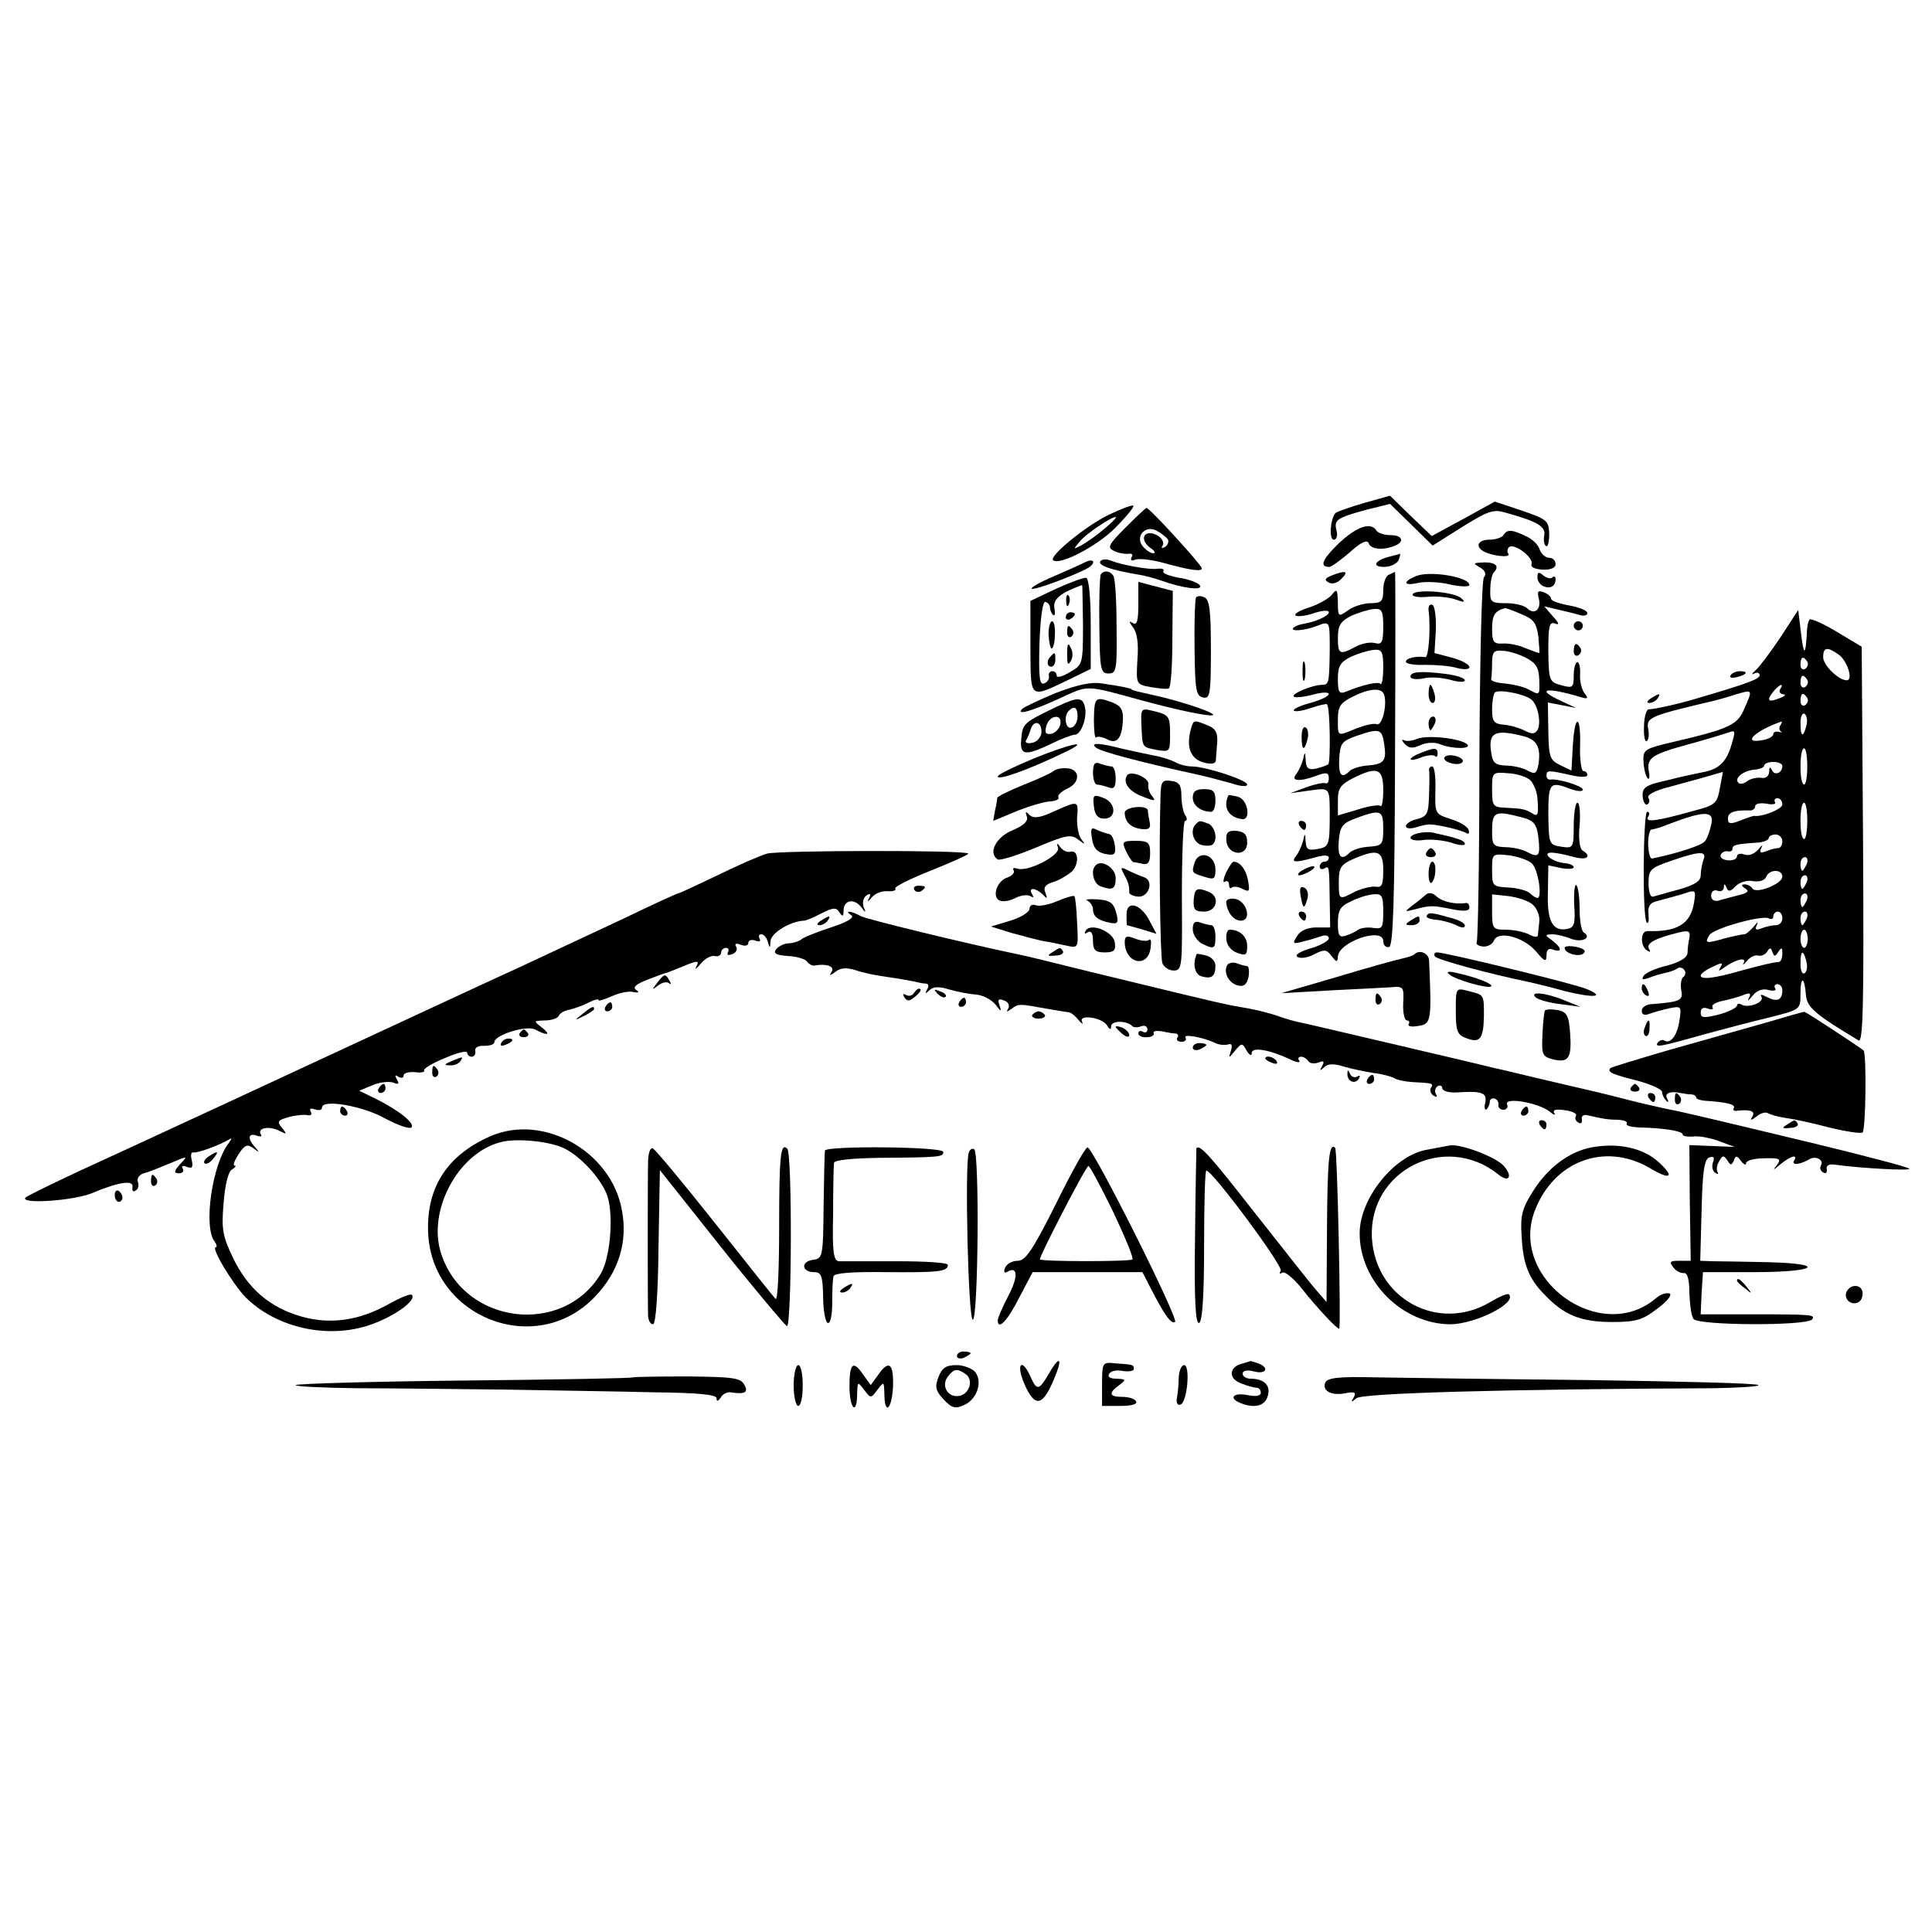
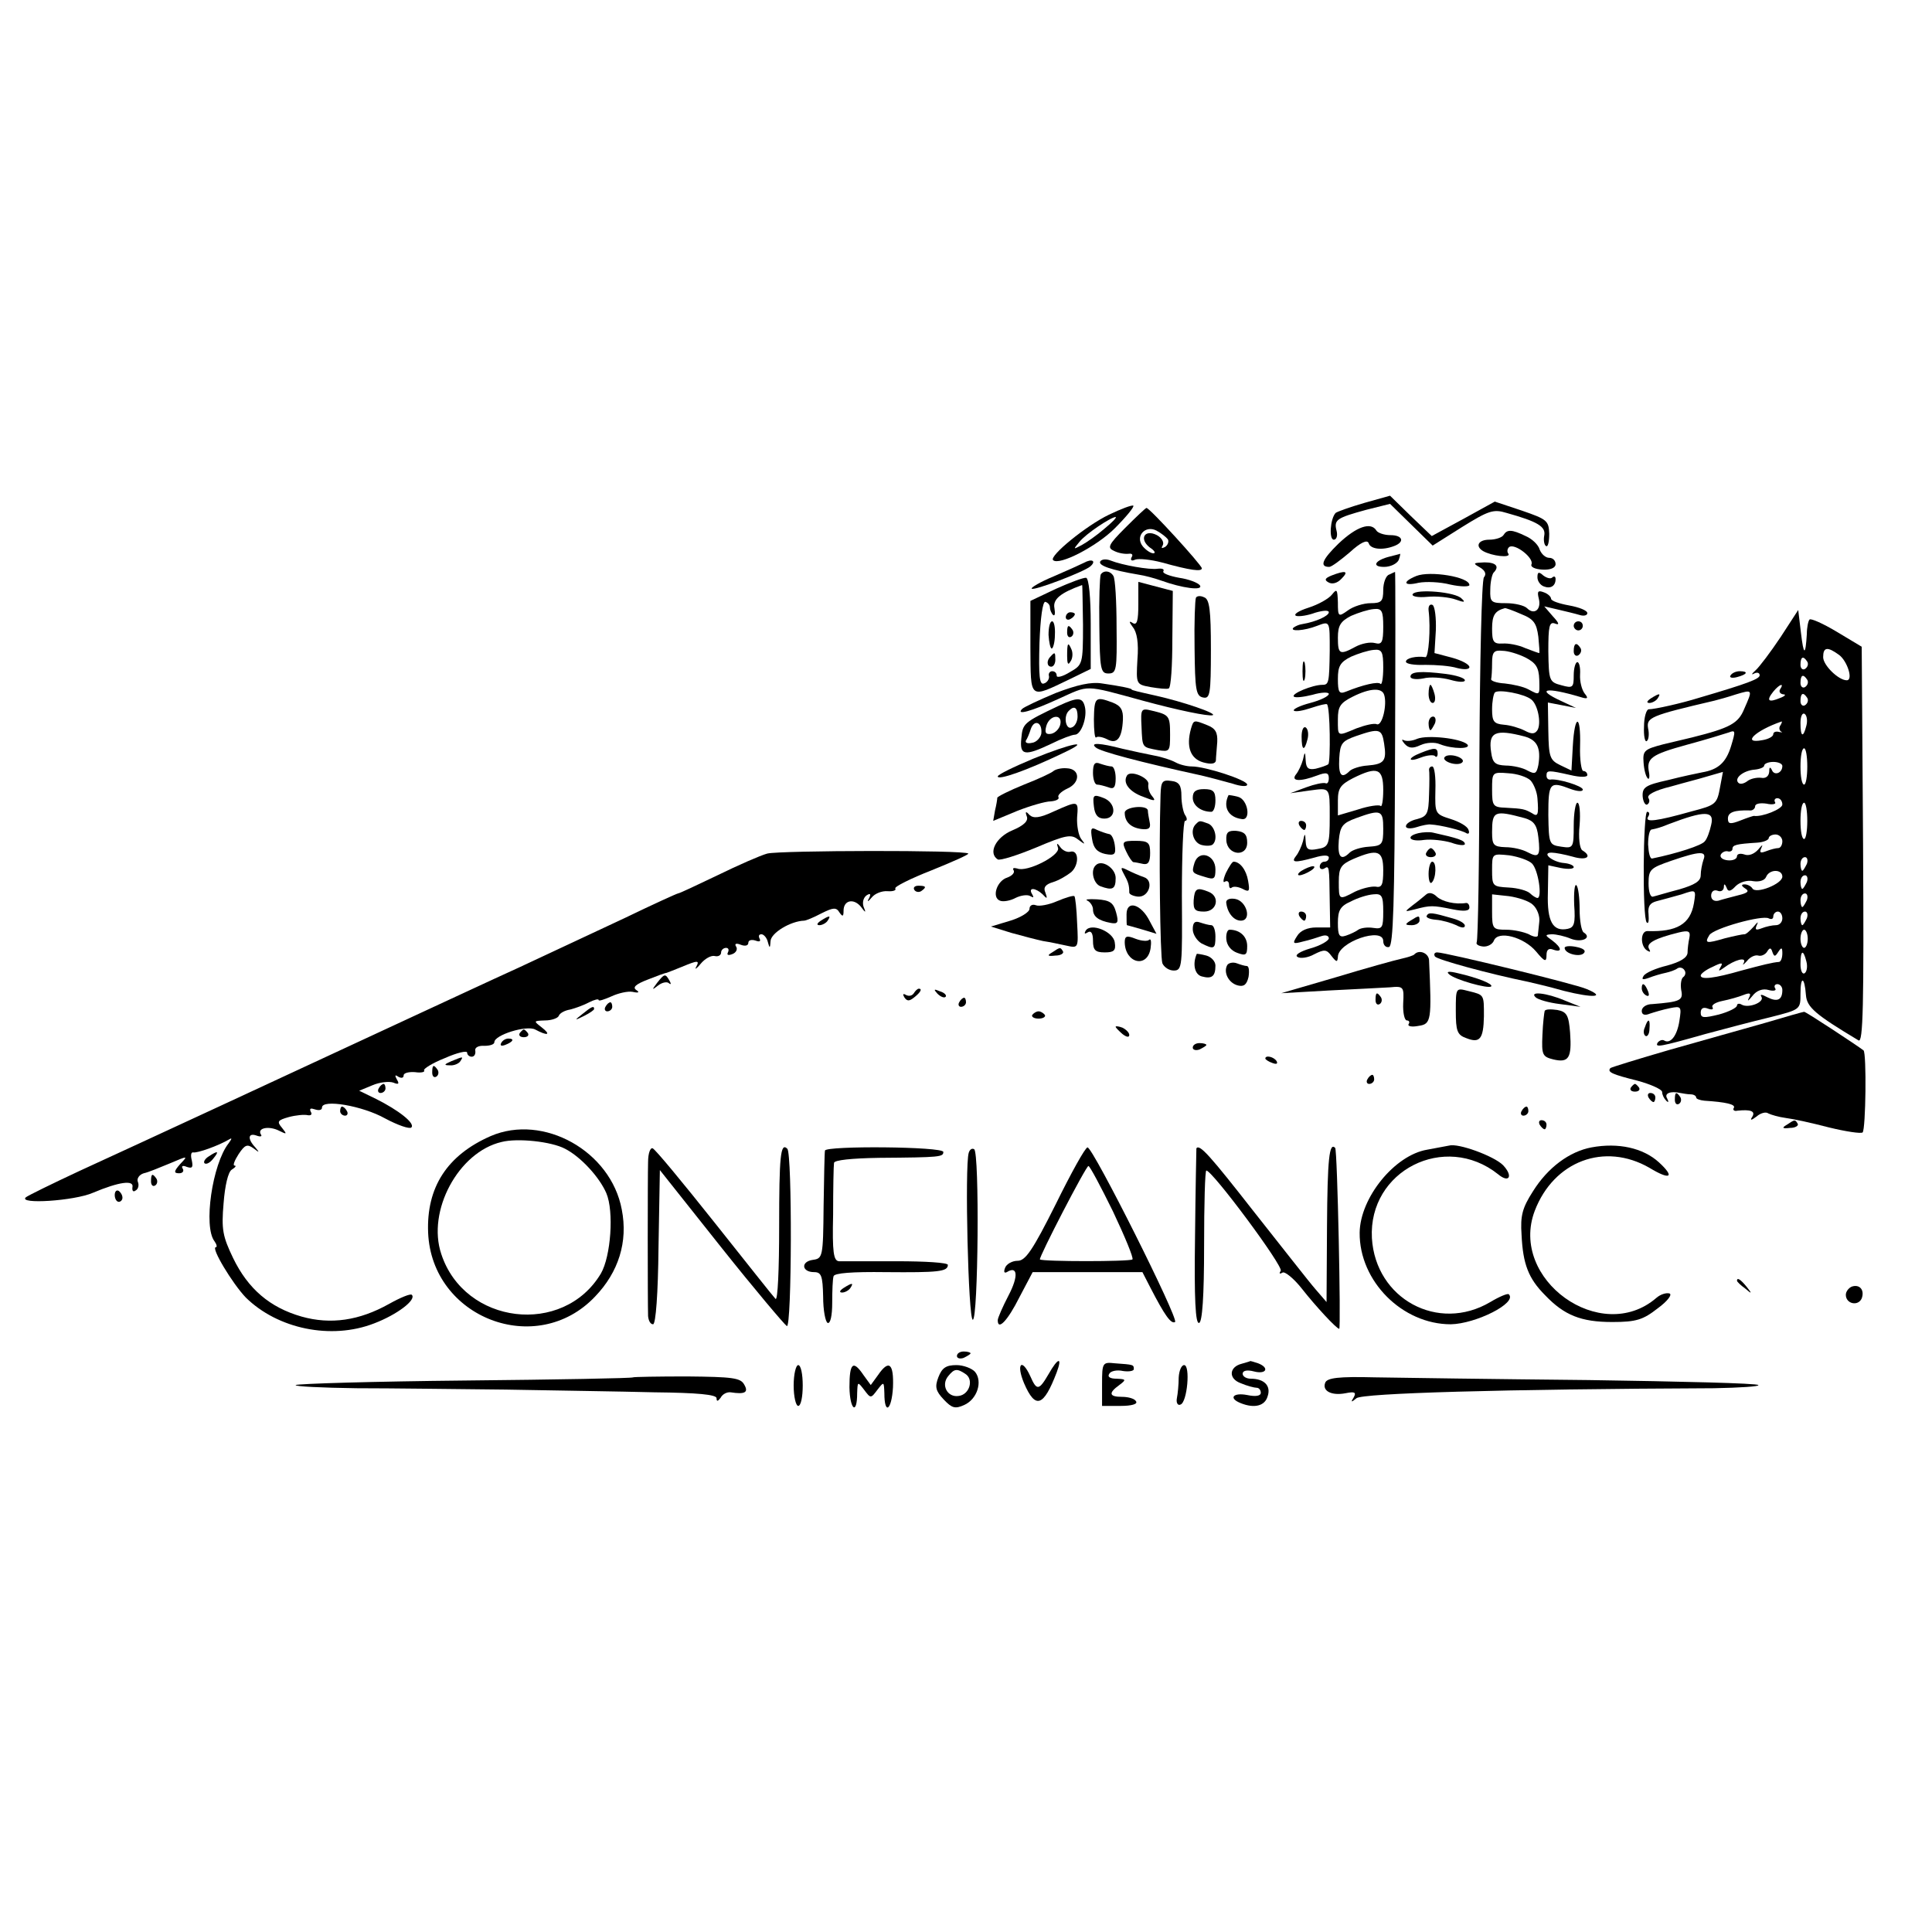
<svg xmlns="http://www.w3.org/2000/svg" version="1.0" width="426pt" height="426pt" viewBox="0 0 426 426" preserveAspectRatio="xMidYMid meet">
  <g transform="translate(0,426) scale(0.1,-0.1)" fill="#000000" stroke="none">
    <path d="M3008 3151 c-31 -9 -59 -19 -63 -22 -12 -13 -15 -59 -4 -59 6 0 9 9 6 20 -6 24 0 28 66 46 l52 13 47 -46 47 -46 65 41 c58 36 69 40 98 31 68 -19 87 -30 83 -50 -2 -10 0 -21 4 -23 4 -3 7 9 7 27 -1 29 -5 32 -60 51 l-60 20 -69 -38 -70 -38 -46 44 -46 45 -57 -16z" />
    <path d="M2445 3125 c-50 -24 -132 -91 -123 -100 13 -13 96 30 136 70 25 25 43 47 41 50 -3 2 -27 -7 -54 -20z m-10 -31 c-16 -14 -39 -30 -50 -36 -19 -10 -19 -10 -5 7 14 18 70 55 80 55 3 -1 -8 -12 -25 -26z" />
    <path d="M2481 3096 c-38 -38 -40 -44 -24 -51 10 -5 24 -7 32 -6 7 1 10 -2 6 -8 -3 -6 0 -9 8 -5 8 3 35 0 58 -6 65 -18 89 -21 89 -13 -1 8 -115 133 -122 133 -2 0 -23 -20 -47 -44z m94 -25 c3 -5 0 -13 -6 -17 -8 -4 -9 -3 -5 4 3 6 -2 16 -13 22 -27 14 -40 -8 -16 -27 11 -7 14 -13 8 -13 -6 0 -16 7 -23 15 -18 22 5 48 30 35 11 -6 21 -14 25 -19z" />
    <path d="M2951 3061 c-36 -35 -42 -51 -20 -51 5 0 25 15 45 32 24 22 39 29 42 20 4 -13 30 -16 56 -6 24 9 19 24 -8 24 -14 0 -28 5 -31 10 -12 20 -44 9 -84 -29z" />
    <path d="M3315 3080 c-3 -5 -17 -10 -31 -10 -24 0 -32 -14 -14 -25 19 -11 62 -16 56 -6 -4 5 -2 12 2 15 13 8 54 -24 49 -38 -3 -6 7 -11 24 -12 18 -1 29 4 29 12 0 8 -6 14 -14 14 -8 0 -17 8 -21 18 -3 11 -17 24 -31 30 -31 15 -41 15 -49 2z" />
    <path d="M3065 3033 c-33 -8 -42 -23 -13 -23 14 0 28 7 32 15 3 8 4 14 3 14 -1 -1 -11 -3 -22 -6z" />
    <path d="M2390 3019 c-8 -4 -39 -18 -67 -30 -29 -12 -51 -25 -48 -27 5 -5 115 37 129 49 14 12 4 18 -14 8z" />
    <path d="M2426 3022 c-5 -9 25 -19 84 -29 14 -2 36 -8 50 -13 47 -17 93 -23 86 -11 -4 6 -25 14 -46 17 -22 4 -37 10 -35 14 3 5 -2 7 -12 6 -18 -3 -79 8 -104 18 -10 4 -20 3 -23 -2z" />
    <path d="M3263 3009 c12 -7 15 -15 9 -22 -5 -7 -9 -188 -10 -404 0 -216 -3 -396 -6 -401 -2 -4 4 -8 14 -9 10 -1 21 5 24 13 9 23 66 8 93 -24 19 -23 23 -24 23 -8 0 12 5 16 15 12 20 -7 19 4 -2 20 -17 12 -17 13 -1 14 9 0 28 -4 42 -10 24 -9 47 2 28 14 -5 3 -9 26 -9 51 0 25 -3 49 -7 53 -4 4 -6 -15 -5 -43 3 -41 0 -50 -14 -53 -33 -7 -46 16 -44 79 l1 61 28 -6 c16 -3 28 -2 28 2 0 4 -10 8 -21 9 -26 2 -51 23 -28 23 8 0 29 -4 47 -9 30 -9 44 0 21 14 -6 4 -9 28 -6 56 2 27 0 49 -5 49 -4 0 -8 -23 -8 -50 0 -49 -1 -51 -27 -47 -27 4 -28 5 -29 70 0 72 3 75 50 57 14 -5 26 -6 26 -1 0 8 -56 25 -72 22 -5 0 -8 3 -8 9 0 12 4 12 53 1 21 -5 37 -5 37 0 0 5 -4 9 -9 9 -4 0 -8 25 -7 55 2 71 -12 72 -16 0 l-3 -54 -25 12 c-23 11 -25 19 -26 75 l-1 63 31 -6 31 -6 -32 15 c-59 27 -35 32 42 9 16 -5 18 -3 9 8 -6 8 -11 26 -10 42 1 15 -2 27 -6 27 -4 0 -8 -13 -8 -29 0 -27 -2 -29 -27 -22 -27 7 -28 10 -29 75 0 55 2 66 15 61 10 -4 9 1 -5 16 l-19 22 30 -7 c17 -4 38 -9 48 -12 9 -3 17 -1 17 4 0 6 -18 13 -40 17 -22 4 -40 10 -40 15 0 4 -7 11 -16 14 -13 5 -15 2 -11 -14 6 -24 -10 -37 -26 -21 -6 6 -27 11 -46 11 -33 0 -36 2 -35 30 0 17 4 33 7 37 14 14 6 23 -20 23 -25 -1 -26 -2 -10 -11z m91 -103 c28 -11 34 -20 38 -50 2 -20 3 -36 2 -36 -2 0 -15 5 -31 11 -15 7 -38 11 -50 10 -20 -1 -23 4 -23 33 0 29 6 39 28 45 1 1 18 -5 36 -13z m10 -96 c23 -12 29 -22 30 -48 1 -36 2 -36 -24 -22 -11 6 -34 11 -52 13 -18 1 -32 6 -30 10 1 4 2 20 2 35 0 24 4 29 23 27 12 0 35 -7 51 -15z m12 -92 c15 -11 23 -53 14 -68 -6 -9 -13 -9 -28 -1 -12 6 -32 12 -46 13 -22 2 -26 7 -26 34 0 17 3 33 6 37 8 8 65 -3 80 -15z m-14 -82 c28 -8 36 -26 30 -63 -4 -19 -7 -21 -24 -12 -10 6 -32 11 -48 11 -23 1 -29 6 -32 29 -7 45 9 52 74 35z m13 -97 c7 -8 14 -25 15 -39 3 -37 1 -42 -12 -33 -16 9 -20 10 -58 12 -28 1 -30 4 -30 40 0 38 0 39 36 36 19 -1 41 -8 49 -16z m-13 -83 c20 -6 27 -15 30 -42 5 -42 1 -46 -24 -33 -11 6 -32 11 -49 11 -26 1 -29 5 -29 33 0 47 5 49 72 31z m16 -100 c14 -14 23 -76 12 -76 -3 0 -11 5 -16 10 -6 6 -27 12 -47 13 -36 2 -37 3 -37 39 0 36 0 36 38 32 20 -3 43 -11 50 -18z m2 -91 c9 -8 16 -25 14 -38 -1 -12 -3 -26 -3 -30 -1 -4 -10 -3 -20 3 -11 5 -33 10 -50 10 -29 0 -31 2 -31 39 l0 39 37 -4 c21 -3 45 -11 53 -19z" />
    <path d="M2427 2993 c-2 -5 -4 -55 -3 -113 1 -96 3 -105 20 -105 18 0 19 8 18 102 0 57 -3 107 -7 113 -7 12 -22 13 -28 3z" />
    <path d="M2936 2991 c-15 -6 -16 -10 -7 -15 8 -5 20 -2 29 8 17 17 9 19 -22 7z" />
    <path d="M3063 2993 c-7 -2 -13 -18 -13 -34 0 -25 -4 -29 -28 -29 -15 0 -38 -7 -50 -16 -21 -15 -22 -14 -22 18 -1 28 -2 31 -13 17 -7 -9 -30 -22 -52 -29 -22 -7 -34 -15 -27 -18 7 -2 26 1 42 7 17 5 30 6 30 1 0 -8 -28 -21 -58 -26 -8 -1 -16 -5 -20 -8 -9 -9 24 -7 52 4 29 11 28 11 28 -55 -1 -70 -2 -75 -16 -75 -22 0 -70 -20 -63 -26 3 -3 21 -1 41 4 20 6 36 6 36 2 0 -5 -18 -14 -41 -20 -23 -6 -39 -14 -36 -17 4 -3 20 0 38 6 18 6 34 10 35 8 7 -6 8 -126 3 -132 -4 -3 -16 -7 -28 -10 -16 -3 -21 1 -22 18 -1 20 -2 21 -6 2 -3 -11 -10 -26 -15 -32 -13 -16 9 -17 46 -3 21 8 26 6 26 -6 0 -8 -3 -13 -7 -11 -5 2 -24 -2 -43 -9 l-35 -13 43 6 c45 6 44 8 44 -57 0 -63 -2 -68 -27 -72 -20 -4 -25 -1 -26 16 -1 20 -2 20 -6 1 -3 -11 -10 -26 -15 -32 -12 -15 -4 -16 40 -4 20 6 32 6 32 0 0 -5 -4 -9 -10 -9 -5 0 -10 -5 -10 -11 0 -5 5 -7 10 -4 11 7 11 6 12 -72 l1 -58 -31 0 c-19 0 -35 -7 -42 -19 -11 -17 -9 -18 13 -12 14 3 32 9 41 12 9 3 16 1 16 -5 0 -5 -18 -16 -40 -22 -24 -7 -36 -15 -29 -19 6 -4 23 -2 37 6 22 11 27 11 38 -4 11 -14 13 -14 14 -2 0 33 100 67 100 35 0 -9 6 -15 13 -13 9 4 12 97 13 416 1 227 1 412 0 411 0 0 -7 -3 -13 -6z m-13 -115 c0 -34 -3 -40 -18 -36 -11 3 -30 -1 -43 -8 -35 -19 -39 -17 -39 20 0 27 6 36 29 48 16 7 38 14 50 15 18 2 21 -4 21 -39z m0 -90 c0 -23 -3 -39 -6 -36 -5 6 -39 -2 -76 -17 -15 -6 -18 -2 -18 28 0 28 5 37 29 49 16 7 38 14 50 15 18 2 21 -4 21 -39z m2 -60 c7 -21 -4 -69 -16 -65 -6 3 -26 -2 -45 -9 -43 -18 -41 -19 -41 20 0 28 5 36 33 50 38 19 64 20 69 4z m0 -108 c6 -38 0 -45 -37 -48 -16 -1 -34 -7 -39 -12 -18 -18 -25 -10 -23 28 2 33 6 38 37 49 52 18 57 16 62 -17z m-2 -102 c0 -23 -3 -39 -6 -35 -3 3 -26 0 -50 -8 l-44 -13 0 33 c0 27 6 35 33 49 54 27 67 22 67 -26z m0 -85 c0 -35 -2 -38 -32 -40 -17 -1 -36 -7 -42 -13 -19 -19 -27 -10 -24 27 3 31 8 38 38 49 55 20 60 18 60 -23z m0 -92 c0 -32 -3 -39 -17 -36 -10 1 -30 -4 -45 -11 -36 -19 -36 -19 -36 22 0 31 5 38 32 50 54 23 66 19 66 -25z m0 -91 c0 -36 -2 -39 -22 -36 -13 2 -27 0 -33 -4 -5 -4 -18 -10 -27 -13 -15 -5 -18 0 -18 28 0 27 5 37 28 47 15 8 37 15 50 16 19 2 22 -3 22 -38z" />
    <path d="M3123 2990 c-32 -13 -28 -23 5 -15 16 3 47 2 70 -4 23 -5 42 -5 42 -1 0 18 -87 32 -117 20z" />
    <path d="M3390 2987 c0 -8 6 -17 14 -20 15 -6 26 1 26 16 0 6 -3 7 -7 4 -3 -4 -12 -2 -20 4 -10 9 -13 8 -13 -4z" />
    <path d="M2329 2962 l-57 -27 0 -103 c1 -116 -4 -113 88 -69 l45 22 0 99 c0 58 -4 100 -10 102 -5 1 -35 -10 -66 -24z m59 -80 c0 -87 -1 -88 -29 -104 -16 -10 -29 -13 -29 -8 0 6 -4 10 -10 10 -5 0 -9 -5 -7 -11 1 -6 -4 -14 -11 -16 -10 -4 -12 16 -10 89 2 55 7 92 13 91 6 -2 10 -7 10 -12 0 -5 3 -13 7 -17 4 -3 5 3 3 15 -4 20 14 34 61 51 1 0 1 -40 2 -88z" />
-     <path d="M2351 2934 c0 -11 3 -14 6 -6 3 7 2 16 -1 19 -3 4 -6 -2 -5 -13z" />
    <path d="M2350 2899 c0 -5 5 -7 10 -4 6 3 10 8 10 11 0 2 -4 4 -10 4 -5 0 -10 -5 -10 -11z" />
    <path d="M2312 2860 c1 -16 4 -30 7 -30 3 0 7 14 7 30 1 17 -2 30 -6 30 -5 0 -8 -13 -8 -30z" />
    <path d="M2353 2865 c0 -8 4 -12 9 -9 5 3 6 10 3 15 -9 13 -12 11 -12 -6z" />
    <path d="M2353 2814 c0 -17 2 -22 7 -13 5 6 6 18 3 26 -8 19 -10 16 -10 -13z" />
    <path d="M2317 2813 c-10 -9 -9 -23 1 -23 5 0 9 7 9 15 0 17 -1 18 -10 8z" />
    <path d="M2510 2928 c0 -37 -3 -47 -12 -42 -9 6 -9 3 0 -9 9 -11 13 -35 10 -71 -3 -55 -3 -55 29 -61 18 -3 36 -5 40 -3 5 2 8 51 8 109 l1 106 -38 10 -38 10 0 -49z" />
    <path d="M3115 2950 c-3 -5 11 -8 32 -6 21 2 49 -1 63 -6 19 -7 22 -6 13 2 -13 15 -101 22 -108 10z" />
    <path d="M2637 2942 c-2 -4 -4 -54 -3 -112 1 -91 3 -105 19 -108 15 -3 17 7 17 106 0 87 -3 111 -15 115 -8 4 -16 3 -18 -1z" />
    <path d="M3150 2914 c5 -40 0 -104 -7 -103 -20 3 -43 -2 -43 -10 0 -5 19 -8 43 -7 23 0 54 -2 70 -7 16 -4 27 -3 27 2 0 6 -17 15 -39 21 l-38 10 3 50 c1 27 -2 52 -7 56 -6 3 -10 -2 -9 -12z" />
    <path d="M3926 2855 c-22 -33 -47 -66 -55 -73 -9 -8 -10 -11 -3 -7 6 3 12 2 12 -4 0 -8 -26 -18 -135 -50 -35 -11 -96 -25 -110 -25 -5 -1 -10 -18 -10 -38 -1 -20 2 -35 6 -32 4 2 6 15 3 28 -4 24 5 28 146 61 8 2 30 8 48 14 37 11 37 11 18 -32 -13 -32 -31 -42 -115 -63 -9 -2 -37 -9 -63 -15 -42 -11 -46 -14 -44 -40 1 -16 5 -31 9 -35 3 -4 5 2 3 13 -6 31 4 39 84 61 41 11 83 24 92 27 15 6 15 3 5 -30 -11 -36 -28 -52 -64 -58 -10 -2 -44 -9 -75 -17 -50 -11 -57 -16 -56 -36 1 -12 6 -20 10 -18 5 3 6 9 3 14 -5 7 13 17 50 26 6 2 33 9 62 17 l52 15 -6 -32 c-7 -39 -9 -41 -63 -55 -78 -22 -104 -25 -96 -12 4 6 3 11 -2 11 -9 0 -11 -235 -1 -244 4 -4 5 4 4 18 -2 18 3 25 18 29 12 3 37 10 55 15 32 11 32 11 27 -20 -8 -46 -38 -63 -102 -61 -16 1 -17 -33 -1 -43 7 -4 8 -3 4 4 -7 12 13 23 66 36 21 5 26 3 23 -12 -2 -9 -4 -24 -4 -33 -1 -11 -16 -20 -45 -28 -25 -6 -48 -16 -52 -23 -5 -8 -2 -9 12 -4 10 4 27 9 37 11 9 2 21 6 26 10 5 3 12 1 15 -4 4 -5 2 -12 -2 -15 -5 -3 -7 -16 -5 -29 5 -23 -2 -26 -64 -31 -13 0 -23 -7 -23 -15 0 -8 6 -11 18 -6 9 3 29 9 44 12 25 5 26 4 21 -28 -5 -33 -20 -52 -34 -43 -4 2 -10 0 -14 -5 -6 -11 3 -10 105 19 41 11 105 28 143 37 67 17 67 17 67 52 0 40 9 38 12 -3 2 -27 21 -43 116 -100 10 -6 12 75 10 430 l-3 438 -55 33 c-30 18 -57 30 -60 27 -3 -3 -6 -18 -6 -32 -3 -49 -7 -48 -13 3 l-6 50 -39 -60z m129 -39 c18 -13 32 -56 17 -56 -18 0 -52 33 -52 51 0 22 9 24 35 5z m-70 -15 c3 -5 1 -12 -5 -16 -5 -3 -10 1 -10 9 0 18 6 21 15 7z m0 -40 c3 -5 1 -12 -5 -16 -5 -3 -10 1 -10 9 0 18 6 21 15 7z m-60 -21 c-3 -5 0 -10 7 -11 7 0 4 -4 -7 -8 -26 -11 -31 -6 -15 14 14 17 25 20 15 5z m60 -19 c3 -5 1 -12 -5 -16 -5 -3 -10 1 -10 9 0 18 6 21 15 7z m-2 -61 c-7 -28 -13 -25 -13 6 0 14 4 23 9 20 5 -3 7 -15 4 -26z m-57 1 c-4 -5 -3 -11 1 -14 5 -2 2 -2 -4 -1 -7 2 -13 0 -13 -5 0 -5 -11 -11 -24 -13 -47 -9 -16 21 42 41 2 1 1 -3 -2 -8z m59 -91 c0 -22 -3 -40 -7 -40 -5 0 -8 18 -8 40 0 22 3 40 8 40 4 0 7 -18 7 -40z m-55 1 c0 -16 -18 -22 -23 -9 -4 8 -6 7 -6 -4 -1 -10 -8 -15 -18 -13 -10 1 -24 -2 -31 -8 -7 -5 -15 -7 -19 -3 -10 10 11 27 36 29 11 1 21 5 21 9 0 4 9 8 20 8 11 0 20 -4 20 -9z m0 -85 c0 -10 -45 -28 -63 -25 -1 0 -14 -4 -29 -10 -23 -9 -28 -8 -28 4 0 14 14 19 48 18 6 -1 12 4 12 9 0 6 11 8 25 6 13 -3 22 -1 19 3 -3 5 0 9 5 9 6 0 11 -6 11 -14z m55 -36 c0 -22 -3 -40 -7 -40 -5 0 -8 18 -8 40 0 22 3 40 8 40 4 0 7 -18 7 -40z m-212 -9 c-3 -14 -9 -31 -14 -36 -6 -9 -62 -27 -116 -38 -5 -1 -8 13 -9 31 0 17 3 33 8 33 11 2 21 5 38 12 79 30 101 30 93 -2z m157 -36 c0 -8 -4 -15 -9 -15 -5 0 -17 -3 -27 -7 -13 -5 -15 -3 -10 8 4 8 1 6 -7 -4 -9 -10 -21 -15 -31 -11 -9 3 -16 1 -16 -4 0 -6 -9 -10 -20 -9 -11 1 -18 6 -16 12 2 5 9 9 15 8 6 -2 11 1 11 5 0 9 8 11 55 14 14 1 25 6 25 10 0 4 7 8 15 8 8 0 15 -7 15 -15z m-174 -41 c-3 -9 -6 -24 -6 -34 0 -13 -13 -21 -47 -31 -27 -7 -53 -15 -58 -16 -6 -2 -10 11 -10 29 0 31 4 34 50 50 64 22 79 22 71 2z m228 -9 c-4 -8 -8 -15 -10 -15 -2 0 -4 7 -4 15 0 8 4 15 10 15 5 0 7 -7 4 -15z m-54 -28 c0 -16 -58 -39 -66 -26 -3 5 -11 9 -17 9 -8 0 -8 -3 1 -9 10 -6 6 -10 -15 -15 -15 -4 -35 -9 -44 -12 -9 -2 -16 2 -16 11 0 9 6 14 14 11 7 -3 13 0 14 7 0 9 2 9 6 0 3 -10 9 -9 20 3 9 9 26 14 39 11 14 -2 25 2 28 9 7 18 36 18 36 1z m54 -12 c-4 -8 -8 -15 -10 -15 -2 0 -4 7 -4 15 0 8 4 15 10 15 5 0 7 -7 4 -15z m0 -40 c-4 -8 -8 -15 -10 -15 -2 0 -4 7 -4 15 0 8 4 15 10 15 5 0 7 -7 4 -15z m-54 -40 c0 -8 -6 -15 -14 -15 -8 0 -22 -3 -32 -7 -13 -5 -15 -3 -10 8 4 8 1 6 -7 -4 -9 -10 -18 -18 -21 -17 -4 0 -23 -4 -43 -9 -41 -12 -45 -11 -34 7 9 15 117 45 131 37 6 -3 10 -1 10 4 0 6 5 11 10 11 6 0 10 -7 10 -15z m54 0 c-4 -8 -8 -15 -10 -15 -2 0 -4 7 -4 15 0 8 4 15 10 15 5 0 7 -7 4 -15z m2 -45 c0 -11 -4 -20 -8 -20 -4 0 -8 9 -8 20 0 11 4 20 8 20 4 0 8 -9 8 -20z m-65 -29 c7 11 9 10 9 -3 0 -10 -3 -18 -7 -19 -15 -1 -38 -7 -83 -19 -59 -17 -90 -21 -90 -11 0 4 12 13 26 19 20 10 24 10 18 0 -6 -10 -4 -10 7 -2 24 18 51 25 44 11 -4 -6 -1 -5 7 4 7 9 18 14 25 12 6 -2 15 2 19 8 6 10 9 10 12 0 4 -11 6 -11 13 0z m62 -21 c3 -11 1 -23 -4 -26 -5 -3 -9 6 -9 20 0 31 6 34 13 6z m-53 -63 c0 -22 -11 -27 -33 -16 -13 7 -17 7 -13 1 7 -12 -29 -26 -44 -17 -5 3 -10 2 -10 -2 0 -5 -18 -14 -40 -20 -33 -8 -40 -8 -40 4 0 10 6 13 16 9 8 -3 13 -2 10 3 -3 5 7 11 22 14 15 3 36 9 46 13 15 6 18 4 12 -7 -4 -8 -1 -6 8 5 9 12 23 17 36 13 11 -3 18 -1 14 4 -3 5 0 9 5 9 6 0 11 -6 11 -13z" />
    <path d="M3470 2880 c0 -5 5 -10 10 -10 6 0 10 5 10 10 0 6 -4 10 -10 10 -5 0 -10 -4 -10 -10z" />
    <path d="M3470 2824 c0 -8 5 -12 10 -9 6 4 8 11 5 16 -9 14 -15 11 -15 -7z" />
    <path d="M2872 2780 c0 -19 2 -27 5 -17 2 9 2 25 0 35 -3 9 -5 1 -5 -18z" />
    <path d="M3110 2768 c0 -5 12 -7 28 -4 15 4 42 2 60 -3 17 -5 32 -6 32 -1 0 5 -19 11 -42 14 -56 7 -78 5 -78 -6z" />
    <path d="M3816 2771 c-4 -5 3 -7 14 -4 23 6 26 13 6 13 -8 0 -17 -4 -20 -9z" />
    <path d="M2328 2732 c-36 -15 -70 -31 -74 -35 -15 -15 19 -6 80 22 69 31 54 32 186 -4 77 -21 145 -35 154 -32 10 4 -67 30 -125 43 -40 9 -54 12 -54 14 0 2 -23 7 -65 13 -24 4 -55 -3 -102 -21z" />
    <path d="M3150 2730 c0 -11 4 -20 9 -20 5 0 7 9 4 20 -3 11 -7 20 -9 20 -2 0 -4 -9 -4 -20z" />
    <path d="M3640 2720 c-9 -6 -10 -10 -3 -10 6 0 15 5 18 10 8 12 4 12 -15 0z" />
    <path d="M2335 2704 c-78 -37 -80 -39 -83 -72 -4 -38 7 -40 66 -12 22 11 46 20 52 20 14 0 28 39 22 62 -5 21 -16 21 -57 2z m41 -24 c0 -11 -6 -22 -13 -24 -13 -6 -19 25 -6 37 12 12 19 7 19 -13z m-38 -17 c-2 -10 -11 -19 -20 -21 -12 -2 -15 2 -11 17 7 25 36 28 31 4z m-42 -21 c-2 -9 -11 -19 -21 -20 -9 -2 -15 0 -13 5 3 4 8 16 11 26 8 22 26 14 23 -11z" />
    <path d="M2412 2674 c0 -25 2 -43 5 -40 3 3 14 1 24 -4 22 -12 33 2 35 43 1 22 -5 31 -23 38 -38 14 -40 12 -41 -37z" />
    <path d="M2517 2658 c2 -48 1 -45 36 -52 26 -4 27 -3 27 34 0 42 -2 44 -40 53 -24 6 -25 4 -23 -35z" />
    <path d="M3150 2665 c0 -8 2 -15 4 -15 2 0 6 7 10 15 3 8 1 15 -4 15 -6 0 -10 -7 -10 -15z" />
    <path d="M2626 2653 c-11 -40 -1 -66 27 -74 18 -5 27 -3 28 4 0 7 2 25 3 41 1 21 -4 30 -22 37 -30 12 -30 12 -36 -8z" />
    <path d="M2870 2636 c0 -31 6 -34 13 -6 3 11 1 23 -4 26 -5 3 -9 -6 -9 -20z" />
    <path d="M3125 2631 c-11 -5 -24 -6 -30 -3 -5 3 -4 -1 2 -8 9 -10 18 -11 35 -3 13 6 32 7 43 2 28 -11 71 -11 60 0 -15 13 -87 21 -110 12z" />
    <path d="M2278 2587 c-43 -18 -78 -35 -78 -39 0 -9 62 12 145 52 66 31 16 21 -67 -13z" />
    <path d="M2416 2612 c9 -9 101 -33 229 -61 22 -5 55 -14 73 -19 18 -6 32 -7 32 -2 0 10 -92 40 -122 40 -11 0 -27 4 -36 9 -9 5 -30 12 -47 15 -16 3 -48 10 -70 15 -50 13 -72 14 -59 3z" />
    <path d="M3133 2600 c-31 -12 -29 -22 1 -10 13 5 27 6 30 3 3 -4 6 -1 6 5 0 14 -7 14 -37 2z" />
    <path d="M3185 2590 c-3 -4 4 -10 15 -13 11 -3 22 -2 25 3 3 4 -4 10 -15 13 -11 3 -22 2 -25 -3z" />
    <path d="M2410 2556 c0 -14 4 -26 9 -26 5 0 16 -3 25 -6 12 -5 16 0 16 20 0 14 -4 26 -9 26 -5 0 -16 3 -25 6 -12 5 -16 0 -16 -20z" />
    <path d="M2323 2560 c-4 -4 -34 -18 -65 -30 -32 -13 -58 -26 -59 -29 0 -3 -2 -16 -5 -28 l-4 -23 53 22 c28 11 62 21 74 21 12 1 19 5 17 9 -3 4 6 13 19 19 30 13 29 44 -1 45 -11 1 -24 -2 -29 -6z" />
    <path d="M3151 2563 c1 -5 1 -29 0 -55 -1 -42 -4 -48 -26 -54 -14 -3 -25 -10 -25 -16 0 -5 10 -6 23 -2 12 4 27 7 32 6 21 -1 69 -13 78 -19 5 -3 8 0 5 7 -2 8 -20 18 -39 24 -35 11 -35 12 -34 64 1 28 -2 52 -7 52 -4 0 -7 -3 -7 -7z" />
    <path d="M2485 2550 c-10 -16 5 -36 36 -47 25 -10 29 -10 19 2 -6 7 -9 18 -8 25 4 14 -39 33 -47 20z" />
    <path d="M2559 2508 c-4 -123 -1 -358 4 -372 4 -9 15 -16 25 -16 19 0 19 9 18 165 0 91 3 165 7 165 5 0 5 6 0 13 -4 6 -8 26 -8 42 0 23 -5 31 -22 33 -20 3 -23 -1 -24 -30z" />
    <path d="M2630 2501 c0 -17 18 -31 41 -31 5 0 9 11 9 25 0 20 -5 25 -25 25 -18 0 -25 -5 -25 -19z" />
    <path d="M2412 2482 c2 -19 9 -27 23 -27 28 0 26 36 -3 46 -21 8 -23 6 -20 -19z" />
    <path d="M2709 2507 c-13 -26 -1 -49 29 -53 21 -4 14 43 -8 49 -11 3 -20 4 -21 4z" />
    <path d="M2324 2471 c-32 -15 -45 -16 -54 -8 -8 9 -10 8 -6 -3 4 -10 -6 -20 -32 -31 -36 -15 -54 -50 -32 -64 5 -3 43 9 84 26 66 28 78 30 93 18 16 -12 17 -12 7 1 -6 8 -10 30 -9 48 3 37 3 37 -51 13z" />
    <path d="M2480 2468 c0 -20 13 -33 37 -36 16 -2 21 2 18 15 -2 10 -4 21 -4 26 -2 13 -51 8 -51 -5z" />
    <path d="M2637 2443 c-14 -13 -6 -41 12 -46 11 -3 22 -2 25 1 12 11 5 40 -10 46 -19 7 -19 7 -27 -1z" />
    <path d="M2865 2440 c3 -5 8 -10 11 -10 2 0 4 5 4 10 0 6 -5 10 -11 10 -5 0 -7 -4 -4 -10z" />
    <path d="M2408 2410 c3 -20 11 -29 29 -33 21 -4 24 -1 21 20 -2 13 -7 24 -13 24 -5 1 -17 5 -26 9 -13 7 -15 4 -11 -20z" />
    <path d="M2704 2407 c2 -33 46 -38 46 -5 0 18 -6 24 -24 26 -18 1 -23 -3 -22 -21z" />
    <path d="M3128 2423 c-30 -7 -20 -20 12 -15 16 2 43 -1 60 -6 16 -6 30 -7 30 -3 0 8 -16 13 -70 25 -8 2 -23 1 -32 -1z" />
    <path d="M2483 2383 c6 -13 13 -23 16 -24 3 0 13 -2 22 -4 11 -2 15 5 15 24 0 23 -4 27 -32 27 -29 0 -31 -2 -21 -23z" />
    <path d="M2333 2390 c4 -17 -69 -54 -90 -45 -8 2 -11 1 -8 -4 3 -5 -3 -12 -14 -16 -23 -7 -35 -44 -16 -51 7 -3 23 0 34 6 12 6 27 8 33 4 7 -4 8 -3 4 4 -10 16 7 15 23 0 10 -11 11 -10 6 4 -5 11 0 18 17 23 13 4 30 14 40 22 18 16 17 50 -2 45 -7 -2 -17 3 -22 10 -7 10 -9 10 -5 -2z" />
    <path d="M1692 2378 c-15 -4 -65 -26 -110 -48 -46 -22 -84 -40 -87 -40 -2 0 -55 -24 -117 -54 -62 -29 -167 -78 -233 -109 -66 -30 -160 -74 -210 -97 -327 -152 -616 -286 -760 -352 -60 -28 -113 -54 -118 -58 -18 -16 107 -8 148 10 57 24 91 29 87 12 -1 -8 2 -11 7 -7 6 3 8 12 5 19 -3 7 3 16 13 19 10 2 36 13 58 22 40 17 40 17 22 -2 -14 -16 -14 -20 -2 -20 8 0 11 5 8 10 -4 6 0 8 9 4 12 -4 14 -1 11 14 -3 11 -2 19 3 18 9 -2 56 15 78 28 8 5 8 3 0 -8 -36 -46 -56 -184 -31 -216 5 -7 6 -13 3 -13 -12 0 37 -81 66 -111 70 -69 188 -94 283 -57 50 19 94 52 83 63 -3 3 -25 -6 -50 -20 -66 -37 -129 -46 -193 -28 -70 20 -118 61 -151 129 -23 48 -26 63 -21 121 3 39 10 69 18 74 8 5 11 9 6 9 -4 0 0 11 9 25 14 21 19 23 33 13 13 -10 14 -10 4 2 -18 19 -16 33 3 26 8 -3 13 -2 9 3 -8 14 18 19 40 8 18 -9 18 -8 7 6 -12 14 -10 17 15 24 15 4 34 6 42 4 7 -1 10 2 6 8 -3 7 0 8 9 5 9 -3 16 -2 16 4 0 19 89 4 139 -24 28 -15 54 -24 58 -20 9 9 -28 38 -78 63 l-37 18 29 12 c16 7 37 9 46 6 12 -5 14 -3 8 7 -5 9 -4 11 3 6 7 -4 12 -3 12 3 0 5 11 8 25 7 13 -2 23 0 20 4 -2 3 18 16 46 27 27 12 49 17 49 12 0 -5 5 -9 10 -9 6 0 9 6 8 13 -2 7 7 12 20 11 12 0 22 3 22 8 0 16 71 38 90 28 28 -15 36 -12 14 5 -18 14 -18 14 8 15 14 0 28 5 30 10 2 6 13 12 25 14 12 3 31 10 42 16 12 6 21 8 21 5 0 -3 12 1 28 8 15 7 36 12 47 10 13 -3 16 -1 8 4 -9 6 -1 13 25 23 20 8 39 15 42 15 3 1 18 7 33 13 36 15 40 15 32 0 -4 -7 1 -4 10 7 9 11 23 19 31 17 8 -2 14 2 14 8 0 5 5 10 11 10 5 0 7 -4 4 -10 -3 -6 1 -7 9 -4 9 3 13 11 9 17 -4 6 0 8 10 4 10 -4 17 -2 17 4 0 6 7 8 16 5 8 -3 12 -2 9 4 -3 6 -2 10 4 10 5 0 12 -8 14 -17 4 -15 5 -14 6 2 1 18 44 44 74 45 4 0 21 7 38 16 26 13 33 14 40 2 7 -10 9 -9 9 4 0 23 22 28 38 9 11 -15 12 -14 6 0 -3 10 0 20 7 25 8 5 10 3 5 -7 -5 -8 -2 -8 6 2 7 9 23 15 35 14 12 -1 20 2 17 6 -2 4 34 22 80 40 47 19 83 35 81 37 -7 8 -415 7 -443 0z" />
    <path d="M3145 2380 c-3 -5 1 -10 10 -10 9 0 13 5 10 10 -3 6 -8 10 -10 10 -2 0 -7 -4 -10 -10z" />
    <path d="M2634 2358 c-7 -23 -6 -23 24 -32 19 -6 22 -4 22 17 0 32 -36 44 -46 15z" />
    <path d="M2416 2352 c-12 -11 -5 -40 10 -46 27 -10 34 -7 34 18 0 22 -31 42 -44 28z" />
    <path d="M2703 2335 c-6 -14 -7 -23 -2 -19 5 3 9 0 9 -7 0 -7 3 -9 6 -6 4 3 14 2 24 -3 15 -8 16 -5 12 18 -4 24 -18 42 -32 42 -3 0 -10 -11 -17 -25z" />
    <path d="M3150 2333 c0 -14 3 -23 7 -19 10 10 11 46 1 46 -4 0 -8 -12 -8 -27z" />
    <path d="M2478 2333 c10 -18 12 -25 12 -41 0 -4 9 -8 19 -9 25 -2 36 36 13 43 -9 3 -25 10 -35 15 -16 8 -17 7 -9 -8z" />
    <path d="M2870 2340 c-8 -5 -10 -10 -5 -10 6 0 17 5 25 10 8 5 11 10 5 10 -5 0 -17 -5 -25 -10z" />
    <path d="M2016 2298 c3 -5 10 -6 15 -3 13 9 11 12 -6 12 -8 0 -12 -4 -9 -9z" />
-     <path d="M2868 2284 c5 -29 8 -30 15 -5 3 11 -1 22 -8 24 -8 4 -10 -3 -7 -19z" />
    <path d="M2632 2275 c-1 -21 3 -25 23 -25 29 0 36 34 9 44 -25 10 -30 7 -32 -19z" />
    <path d="M3145 2288 c-6 -5 -19 -16 -30 -24 -19 -15 -19 -15 5 -9 34 9 39 9 83 0 25 -5 37 -4 37 4 0 6 -3 10 -7 10 -24 -4 -53 3 -65 14 -8 8 -17 10 -23 5z" />
    <path d="M2331 2273 c-18 -8 -40 -12 -47 -9 -8 3 -14 -1 -14 -8 0 -7 -19 -19 -42 -26 l-43 -13 45 -14 c25 -7 56 -15 70 -18 14 -2 37 -7 51 -10 27 -6 27 -6 24 50 -1 30 -4 57 -6 59 -2 2 -19 -3 -38 -11z" />
    <path d="M2398 2274 c6 -3 12 -12 12 -19 0 -16 12 -25 39 -30 16 -3 18 1 12 23 -6 22 -14 27 -42 29 -19 1 -28 0 -21 -3z" />
    <path d="M2704 2268 c3 -22 17 -38 32 -38 25 0 13 44 -13 48 -13 2 -21 -2 -19 -10z" />
    <path d="M2484 2244 c0 -13 0 -24 1 -24 0 0 15 -4 32 -9 l33 -10 -15 28 c-19 38 -51 47 -51 15z" />
-     <path d="M1877 2242 c8 -5 -8 -15 -45 -27 -31 -10 -61 -22 -66 -27 -6 -4 -18 -8 -27 -8 -9 0 -21 -6 -27 -12 -8 -10 -2 -14 26 -16 20 -1 39 -7 42 -13 4 -5 11 -9 16 -8 26 5 45 -2 38 -13 -6 -10 -5 -10 8 -1 11 9 23 10 44 4 16 -6 47 -12 69 -15 22 -3 49 -8 60 -10 11 -3 24 -5 28 -5 5 -1 5 -7 1 -13 -5 -10 -4 -10 6 -1 8 8 21 8 44 1 17 -5 43 -10 58 -11 15 -1 34 -11 43 -22 12 -16 14 -17 9 -2 -5 13 -2 16 10 11 9 -3 13 -11 9 -18 -5 -8 -3 -8 8 0 15 11 15 11 76 0 24 -4 46 -8 50 -8 5 -1 14 -8 21 -17 8 -9 11 -11 8 -4 -9 17 44 10 55 -8 6 -10 9 -10 9 -2 0 13 34 13 46 1 3 -4 12 -4 20 -1 8 3 14 0 14 -7 0 -6 -4 -8 -10 -5 -5 3 -10 2 -10 -4 0 -5 9 -9 19 -8 11 0 17 5 15 9 -3 4 5 6 18 4 13 -3 27 -5 31 -5 5 -1 6 -5 3 -9 -3 -5 1 -9 9 -9 8 0 12 4 9 9 -6 9 39 1 66 -12 8 -4 21 -5 28 -3 8 3 10 -2 6 -14 -5 -17 -5 -17 9 0 15 18 16 18 26 0 6 -10 11 -12 11 -5 0 14 37 8 83 -13 15 -8 25 -9 22 -4 -4 5 -2 9 4 9 5 0 12 -4 16 -10 3 -5 13 -6 22 -3 12 5 14 3 8 -8 -6 -11 -5 -11 5 -2 8 8 22 8 44 1 17 -5 46 -11 65 -14 19 -2 39 -8 45 -11 5 -4 24 -8 41 -9 44 -2 47 -3 40 -13 -3 -5 0 -13 6 -17 7 -4 9 -3 5 4 -3 6 -2 13 4 17 5 3 10 1 10 -4 0 -6 12 -10 28 -10 60 4 71 0 67 -22 -3 -12 -1 -18 3 -15 4 4 7 12 7 17 0 5 5 8 10 7 6 -2 10 -8 9 -14 -1 -6 4 -11 11 -11 7 0 11 6 8 12 -6 17 70 3 94 -16 9 -8 14 -9 10 -3 -4 7 4 9 23 6 17 -2 28 -8 25 -12 -3 -5 -1 -12 5 -15 6 -4 9 -1 8 7 -2 7 4 11 12 9 34 -8 46 -10 68 -10 13 -1 21 -4 19 -8 -3 -5 9 -8 26 -9 55 -1 97 -8 97 -15 0 -4 10 -6 23 -5 12 2 38 -3 57 -10 l35 -13 -50 2 -50 2 1 -127 2 -128 -25 0 c-21 0 -23 -2 -13 -15 6 -8 17 -13 23 -12 8 1 12 -15 12 -43 1 -25 4 -51 9 -58 9 -15 252 -16 262 -1 6 10 3 11 -139 11 l-107 0 2 47 3 46 115 0 c138 0 160 19 25 22 -49 1 -103 2 -118 2 l-28 1 3 112 c2 85 6 112 17 116 10 3 12 0 8 -11 -3 -9 -1 -19 5 -23 6 -4 8 -3 5 2 -3 6 -1 16 4 24 7 13 10 13 18 1 7 -11 9 -11 14 0 4 12 7 11 16 -1 6 -8 11 -10 11 -5 0 6 18 11 40 11 35 1 38 -1 28 -15 -10 -12 -8 -12 8 2 22 18 39 23 30 8 -7 -11 13 -9 32 2 14 10 35 0 27 -13 -3 -5 -1 -12 5 -15 6 -4 9 -1 8 7 -2 8 5 12 17 10 58 -8 169 -14 165 -9 -3 4 -100 29 -215 57 -279 67 -285 68 -325 76 -44 10 -42 9 -120 29 -36 9 -76 18 -89 21 -13 3 -51 12 -85 20 -34 8 -70 17 -81 19 -11 3 -108 26 -215 51 -107 25 -204 48 -215 50 -11 2 -31 8 -45 13 -14 5 -43 13 -65 17 -22 4 -46 8 -53 10 -17 3 -166 39 -297 71 -110 27 -124 31 -157 38 -128 27 -337 78 -350 85 -21 12 -38 13 -21 2z" />
    <path d="M2865 2240 c3 -5 8 -10 11 -10 2 0 4 5 4 10 0 6 -5 10 -11 10 -5 0 -7 -4 -4 -10z" />
    <path d="M3146 2241 c-3 -4 7 -8 20 -9 14 -1 34 -7 45 -12 11 -6 19 -7 19 -1 0 5 -12 12 -27 16 -45 13 -53 14 -57 6z" />
    <path d="M1810 2230 c-9 -6 -10 -10 -3 -10 6 0 15 5 18 10 8 12 4 12 -15 0z" />
    <path d="M3110 2230 c-13 -8 -12 -10 3 -10 9 0 17 5 17 10 0 12 -1 12 -20 0z" />
    <path d="M2630 2211 c0 -11 9 -25 19 -31 28 -14 31 -13 31 15 0 14 -4 25 -9 25 -5 0 -16 3 -25 6 -11 4 -16 0 -16 -15z" />
    <path d="M2394 2208 c-4 -7 -2 -8 4 -4 8 5 12 -2 12 -18 0 -21 5 -26 26 -26 20 0 25 4 22 22 -3 24 -53 44 -64 26z" />
    <path d="M2704 2189 c1 -13 10 -25 24 -30 19 -7 22 -5 22 15 0 21 -16 36 -39 36 -5 0 -8 -10 -7 -21z" />
    <path d="M2480 2182 c1 -46 50 -58 57 -13 2 14 1 22 -3 19 -3 -4 -17 -3 -30 2 -20 8 -24 6 -24 -8z" />
    <path d="M3450 2170 c0 -13 33 -21 42 -12 6 6 -1 11 -16 14 -14 3 -26 2 -26 -2z" />
    <path d="M2320 2160 c-12 -7 -10 -9 7 -7 12 0 19 5 17 9 -6 10 -6 10 -24 -2z" />
    <path d="M2639 2157 c-10 -22 -5 -46 11 -50 22 -6 30 0 30 24 0 9 -9 19 -20 22 -11 3 -20 4 -21 4z" />
    <path d="M3119 2156 c-2 -3 -16 -7 -29 -10 -14 -3 -79 -21 -145 -41 l-120 -35 105 6 c58 3 119 6 135 7 30 3 31 1 29 -35 -1 -21 3 -38 8 -38 5 0 7 -4 4 -8 -3 -5 7 -7 22 -4 28 4 29 12 23 145 -1 15 -21 24 -32 13z" />
    <path d="M3164 2151 c5 -7 118 -38 206 -56 8 -2 44 -10 79 -20 64 -16 93 -14 50 4 -24 11 -312 81 -330 81 -6 0 -8 -4 -5 -9z" />
    <path d="M2706 2132 c-9 -16 3 -40 24 -45 13 -3 19 2 23 19 2 13 1 24 -4 24 -4 0 -14 3 -22 6 -8 3 -18 1 -21 -4z" />
    <path d="M3195 2112 c12 -12 87 -33 93 -27 5 5 -29 19 -73 29 -20 5 -27 4 -20 -2z" />
    <path d="M1449 2093 c-12 -16 -12 -17 2 -6 9 7 20 9 24 5 5 -4 5 -1 1 6 -9 16 -11 15 -27 -5z" />
    <path d="M3620 2081 c0 -6 4 -13 10 -16 6 -3 7 1 4 9 -7 18 -14 21 -14 7z" />
    <path d="M2015 2070 c-4 -6 -11 -7 -17 -4 -7 4 -8 2 -4 -5 6 -9 11 -9 22 0 14 11 18 19 10 19 -3 0 -8 -5 -11 -10z" />
    <path d="M2067 2069 c7 -7 15 -10 18 -7 3 3 -2 9 -12 12 -14 6 -15 5 -6 -5z" />
    <path d="M3210 2031 c0 -44 3 -53 23 -60 30 -12 38 -2 39 48 0 49 1 47 -35 56 -27 7 -27 7 -27 -44z" />
    <path d="M3033 2055 c0 -8 4 -12 9 -9 5 3 6 10 3 15 -9 13 -12 11 -12 -6z" />
    <path d="M3386 2061 c5 -5 29 -12 54 -15 l45 -6 -35 14 c-40 17 -79 21 -64 7z" />
    <path d="M2115 2050 c-3 -5 -1 -10 4 -10 6 0 11 5 11 10 0 6 -2 10 -4 10 -3 0 -8 -4 -11 -10z" />
    <path d="M1335 2040 c-3 -5 -1 -10 4 -10 6 0 11 5 11 10 0 6 -2 10 -4 10 -3 0 -8 -4 -11 -10z" />
    <path d="M1284 2024 c-18 -14 -18 -15 4 -4 12 6 22 13 22 15 0 8 -5 6 -26 -11z" />
    <path d="M3406 2031 c-1 -3 -4 -27 -5 -53 -2 -44 0 -48 24 -54 34 -8 41 3 37 59 -3 38 -7 46 -28 50 -14 2 -26 2 -28 -2z" />
    <path d="M2276 2022 c-2 -4 4 -8 14 -8 10 0 16 4 14 8 -3 4 -9 8 -14 8 -5 0 -11 -4 -14 -8z" />
    <path d="M3890 2004 c-47 -13 -141 -40 -209 -59 -69 -20 -127 -38 -130 -40 -8 -9 4 -14 60 -28 29 -8 54 -19 54 -25 0 -6 4 -14 9 -19 5 -5 6 -3 2 5 -7 11 7 17 29 12 6 -1 16 -3 23 -3 6 0 12 -3 12 -7 0 -3 8 -6 18 -7 47 -3 70 -8 65 -16 -3 -4 1 -8 8 -6 29 3 40 -1 33 -13 -6 -9 -3 -9 9 0 9 8 21 11 26 7 6 -3 23 -8 38 -10 16 -2 58 -11 96 -21 37 -9 70 -14 74 -11 7 7 9 175 2 181 -13 10 -128 86 -131 85 -2 0 -41 -11 -88 -25z" />
    <path d="M3627 1995 c-4 -8 -3 -16 1 -19 4 -3 9 4 9 15 2 23 -3 25 -10 4z" />
    <path d="M2460 1996 c0 -2 7 -9 15 -16 9 -7 15 -8 15 -2 0 5 -7 12 -15 16 -8 3 -15 4 -15 2z" />
    <path d="M1146 1982 c-3 -5 1 -9 9 -9 8 0 12 4 9 9 -3 4 -7 8 -9 8 -2 0 -6 -4 -9 -8z" />
    <path d="M1105 1960 c-3 -6 1 -7 9 -4 18 7 21 14 7 14 -6 0 -13 -4 -16 -10z" />
    <path d="M2630 1950 c0 -5 7 -7 15 -4 8 4 15 8 15 10 0 2 -7 4 -15 4 -8 0 -15 -4 -15 -10z" />
    <path d="M995 1920 c-16 -7 -17 -9 -3 -9 9 -1 20 4 23 9 7 11 7 11 -20 0z" />
    <path d="M2790 1926 c0 -2 7 -7 16 -10 8 -3 12 -2 9 4 -6 10 -25 14 -25 6z" />
    <path d="M953 1895 c0 -8 4 -12 9 -9 5 3 6 10 3 15 -9 13 -12 11 -12 -6z" />
-     <path d="M2971 1893 c-1 -17 16 -25 25 -12 4 7 3 9 -4 5 -5 -3 -13 0 -15 6 -4 9 -6 10 -6 1z" />
    <path d="M3015 1880 c-3 -5 -1 -10 4 -10 6 0 11 5 11 10 0 6 -2 10 -4 10 -3 0 -8 -4 -11 -10z" />
    <path d="M835 1860 c-3 -5 -1 -10 4 -10 6 0 11 5 11 10 0 6 -2 10 -4 10 -3 0 -8 -4 -11 -10z" />
    <path d="M3596 1862 c-3 -5 1 -9 9 -9 8 0 12 4 9 9 -3 4 -7 8 -9 8 -2 0 -6 -4 -9 -8z" />
    <path d="M3635 1840 c3 -5 8 -10 11 -10 2 0 4 5 4 10 0 6 -5 10 -11 10 -5 0 -7 -4 -4 -10z" />
    <path d="M3693 1835 c0 -8 4 -12 9 -9 5 3 6 10 3 15 -9 13 -12 11 -12 -6z" />
    <path d="M750 1810 c0 -5 5 -10 11 -10 5 0 7 5 4 10 -3 6 -8 10 -11 10 -2 0 -4 -4 -4 -10z" />
    <path d="M3355 1810 c-3 -5 -1 -10 4 -10 6 0 11 5 11 10 0 6 -2 10 -4 10 -3 0 -8 -4 -11 -10z" />
    <path d="M3395 1780 c3 -5 8 -10 11 -10 2 0 4 5 4 10 0 6 -5 10 -11 10 -5 0 -7 -4 -4 -10z" />
    <path d="M3940 1780 c-12 -7 -10 -9 7 -7 12 0 19 5 17 9 -6 10 -6 10 -24 -2z" />
    <path d="M1082 1755 c-96 -42 -142 -113 -138 -213 8 -188 239 -277 368 -141 52 54 73 121 59 192 -24 129 -173 212 -289 162z m164 -28 c35 -18 76 -63 91 -98 17 -40 10 -139 -12 -177 -83 -139 -301 -113 -352 43 -32 95 38 225 133 247 35 9 110 1 140 -15z" />
    <path d="M3195 1734 c-5 -1 -27 -5 -48 -9 -72 -12 -148 -106 -149 -183 -1 -107 94 -202 201 -202 55 1 147 47 128 66 -2 3 -21 -5 -41 -17 -115 -68 -253 7 -261 141 -8 149 161 234 278 141 25 -21 34 -4 11 20 -20 20 -99 49 -119 43z" />
    <path d="M3509 1730 c-48 -9 -96 -44 -129 -97 -23 -36 -28 -53 -25 -96 3 -64 15 -96 52 -133 42 -44 79 -59 148 -59 53 0 68 5 100 30 22 16 33 31 26 33 -7 2 -20 -2 -29 -10 -122 -105 -325 41 -268 192 42 110 154 152 253 95 46 -28 57 -21 21 12 -35 32 -90 44 -149 33z" />
    <path d="M1429 1698 c-1 -32 -1 -306 0 -340 1 -10 5 -18 11 -18 6 0 11 68 12 170 l3 170 135 -170 c74 -93 140 -171 145 -174 11 -4 12 380 1 391 -15 15 -18 -16 -18 -173 0 -91 -3 -163 -8 -158 -5 5 -65 81 -135 169 -70 88 -131 162 -136 163 -5 2 -10 -11 -10 -30z" />
    <path d="M1819 1723 c-1 -5 -2 -60 -3 -123 -1 -112 -2 -115 -24 -118 -27 -4 -24 -27 3 -27 16 0 19 -8 20 -54 0 -30 5 -56 10 -58 6 -2 10 16 10 44 0 27 1 53 3 59 2 7 41 10 115 9 116 -1 137 1 137 16 0 5 -51 8 -112 8 -62 0 -120 0 -128 0 -12 1 -15 19 -13 103 0 57 1 108 2 114 1 6 38 10 99 11 136 1 142 2 142 13 0 12 -259 14 -261 3z" />
    <path d="M2136 1718 c-9 -29 -1 -368 9 -368 12 0 15 369 3 376 -5 3 -10 -1 -12 -8z" />
    <path d="M2328 1605 c-51 -102 -67 -125 -84 -125 -12 0 -25 -7 -28 -16 -3 -8 -2 -12 4 -9 24 15 26 -9 4 -51 -13 -25 -24 -50 -24 -55 0 -24 22 -1 48 51 l29 55 121 0 121 0 18 -35 c31 -60 45 -80 54 -75 9 6 -181 385 -193 385 -5 0 -36 -56 -70 -125z m126 -16 c26 -55 46 -103 43 -106 -6 -5 -198 -5 -204 0 -3 4 102 207 107 206 3 0 27 -45 54 -100z" />
    <path d="M2638 1728 c0 -2 -2 -90 -3 -196 -2 -137 1 -192 9 -189 7 2 11 58 11 170 0 92 2 167 5 166 14 -1 170 -211 164 -221 -4 -6 -3 -8 4 -4 5 3 25 -13 43 -36 29 -37 76 -88 82 -88 4 0 -4 395 -9 399 -13 13 -17 -24 -18 -174 l-1 -166 -25 29 c-14 16 -74 93 -135 170 -97 124 -120 150 -127 140z" />
    <path d="M460 1710 c-8 -5 -12 -12 -9 -15 4 -3 12 1 19 10 14 17 11 19 -10 5z" />
    <path d="M333 1655 c0 -8 4 -12 9 -9 5 3 6 10 3 15 -9 13 -12 11 -12 -6z" />
    <path d="M253 1625 c0 -8 4 -15 9 -15 4 0 8 4 8 9 0 6 -4 12 -8 15 -5 3 -9 -1 -9 -9z" />
    <path d="M3830 1436 c0 -2 8 -10 18 -17 15 -13 16 -12 3 4 -13 16 -21 21 -21 13z" />
    <path d="M1860 1420 c-9 -6 -10 -10 -3 -10 6 0 15 5 18 10 8 12 4 12 -15 0z" />
    <path d="M4083 1423 c-7 -3 -13 -11 -13 -18 0 -20 27 -26 35 -8 7 19 -5 32 -22 26z" />
    <path d="M2110 1270 c0 -5 7 -7 15 -4 8 4 15 8 15 10 0 2 -7 4 -15 4 -8 0 -15 -4 -15 -10z" />
    <path d="M2312 1230 c-21 -36 -26 -37 -40 -5 -19 42 -32 28 -14 -15 25 -58 43 -52 72 24 13 35 3 33 -18 -4z" />
    <path d="M2430 1208 l0 -48 41 0 c24 0 38 4 34 10 -3 6 -17 10 -31 10 -28 0 -31 8 -6 26 16 12 15 13 -6 14 -14 0 -21 4 -16 11 3 6 17 9 30 6 13 -2 24 0 24 4 0 10 0 10 -42 13 -27 3 -28 1 -28 -46z" />
    <path d="M2738 1253 c-28 -7 -30 -33 -2 -43 14 -6 30 -10 35 -10 5 0 9 -5 9 -11 0 -7 -11 -9 -30 -5 -31 6 -42 -7 -14 -18 30 -12 53 -6 59 15 8 23 -7 39 -37 39 -10 0 -18 5 -18 11 0 7 10 9 25 5 27 -7 35 8 9 18 -9 3 -16 5 -17 5 -1 -1 -9 -3 -19 -6z" />
    <path d="M1750 1205 c0 -25 5 -45 10 -45 6 0 10 20 10 45 0 25 -4 45 -10 45 -5 0 -10 -20 -10 -45z" />
    <path d="M1873 1201 c1 -50 17 -62 17 -13 1 26 1 26 15 8 15 -20 15 -20 30 0 14 18 14 18 15 -8 0 -49 16 -38 19 13 2 53 -9 62 -33 27 l-16 -22 -16 22 c-23 34 -31 27 -31 -27z" />
    <path d="M2069 1223 c-8 -21 -6 -30 12 -49 18 -19 25 -21 45 -12 29 13 41 52 24 73 -7 8 -26 15 -41 15 -23 0 -32 -6 -40 -27z m59 8 c20 -12 10 -46 -14 -49 -25 -4 -40 24 -23 44 13 16 19 17 37 5z" />
    <path d="M2599 1223 c0 -16 -2 -36 -4 -46 -2 -10 2 -17 8 -14 15 5 22 87 8 87 -6 0 -11 -12 -12 -27z" />
    <path d="M1396 1223 c-1 -2 -168 -5 -370 -7 -202 -2 -370 -7 -374 -10 -3 -3 57 -6 134 -7 76 0 225 -2 329 -3 105 -2 252 -4 328 -6 95 -1 137 -5 137 -13 0 -8 3 -7 9 1 4 8 14 13 22 12 32 -5 40 0 30 17 -8 15 -26 17 -126 18 -64 0 -118 -1 -119 -2z" />
    <path d="M2922 1211 c-7 -18 14 -29 45 -23 20 4 24 2 18 -9 -7 -11 -6 -12 6 -2 14 11 318 20 788 22 57 1 102 4 98 7 -3 4 -172 8 -374 11 -202 2 -415 5 -472 6 -79 2 -105 -1 -109 -12z" />
  </g>
</svg>